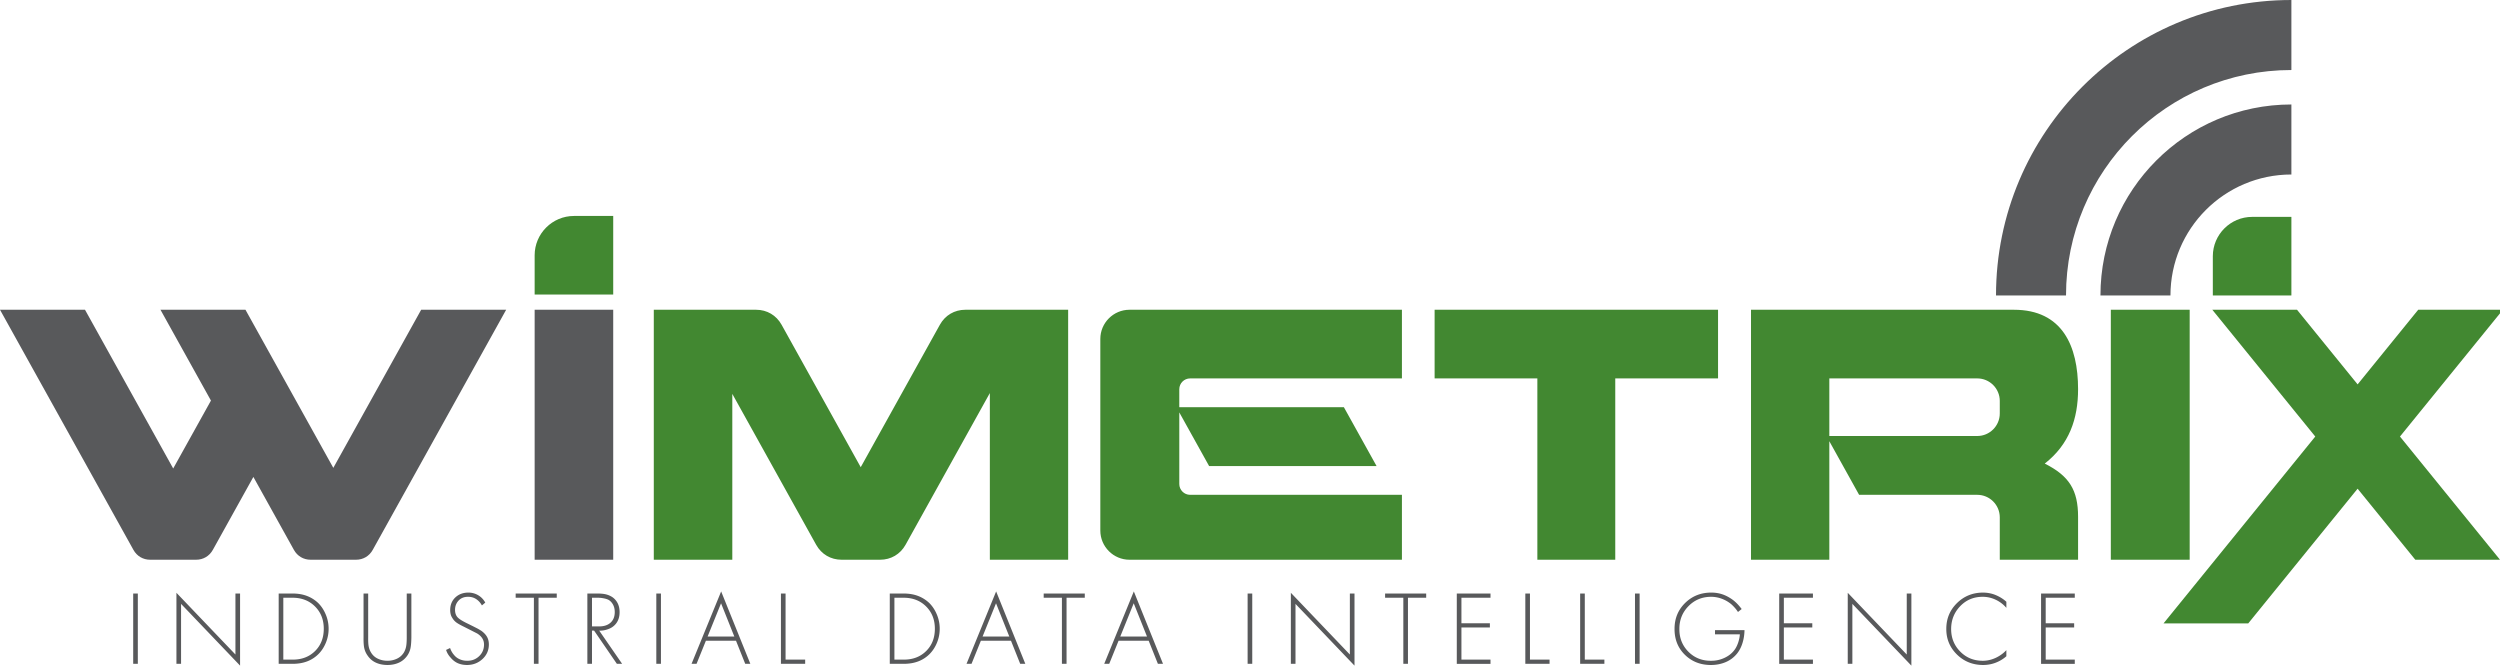
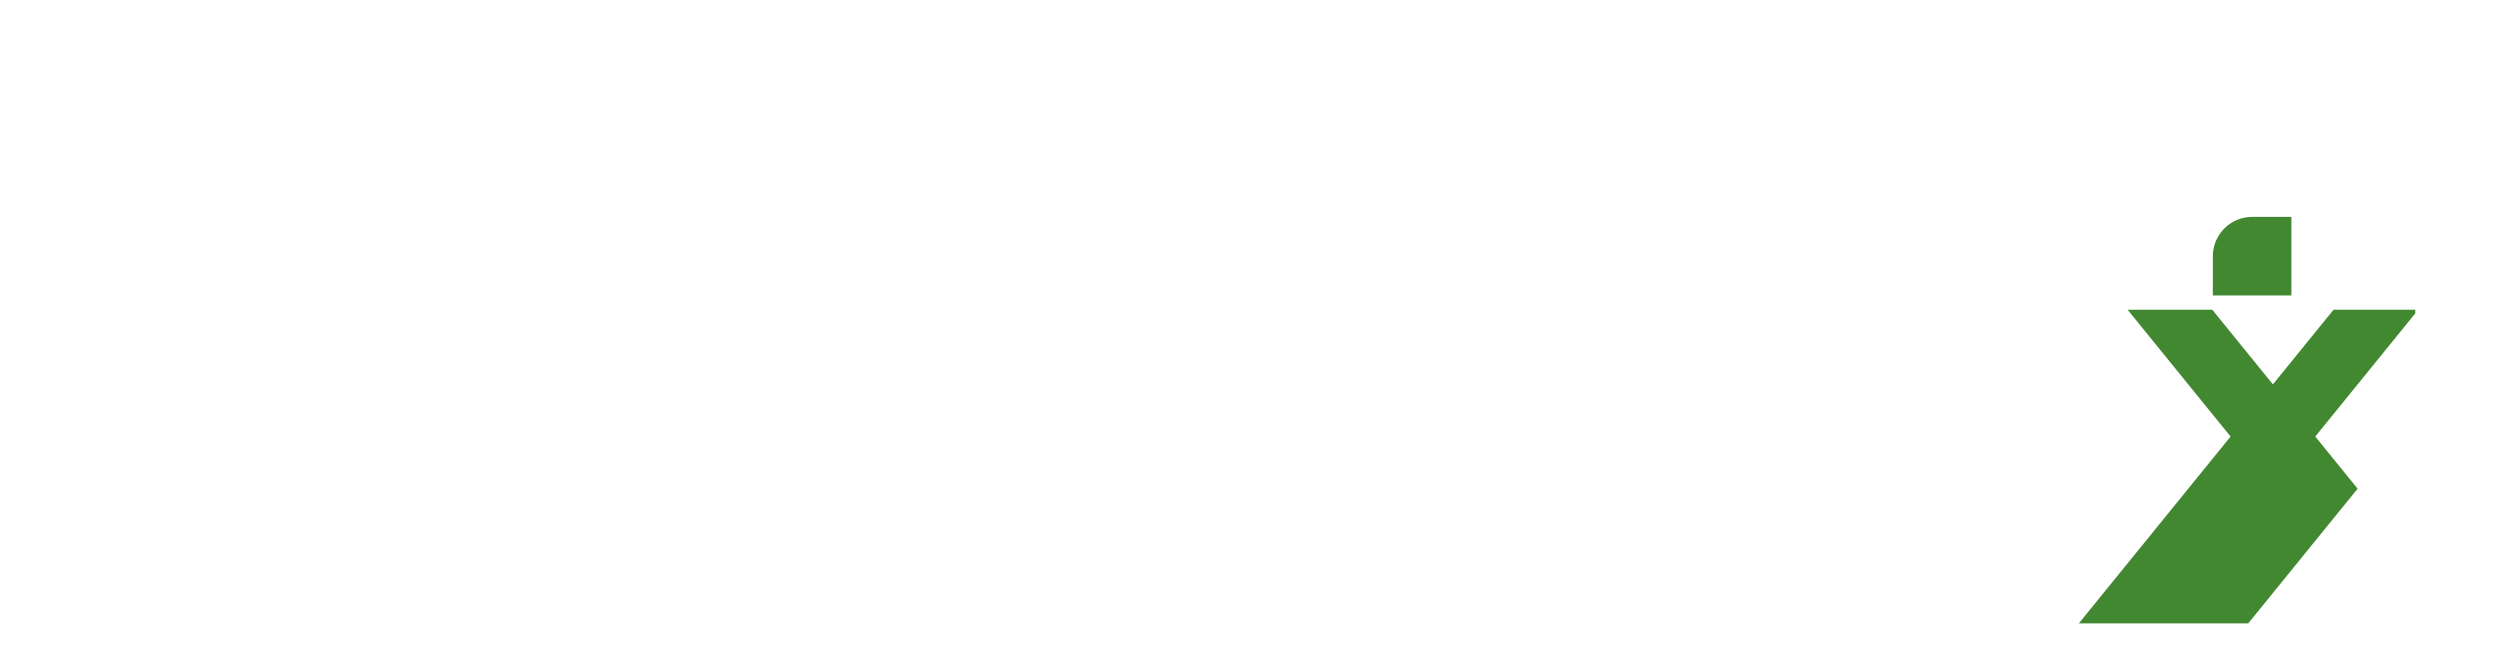
<svg xmlns="http://www.w3.org/2000/svg" fill="none" viewBox="0 0 1446 385">
-   <path fill="#58595B" fill-rule="evenodd" d="M1214.9 170.9c0-30.503 12.36-58.12 32.35-78.112 19.98-19.99 47.59-32.358 78.09-32.358v40.502c-19.32 0-36.81 7.831-49.47 20.492-12.65 12.661-20.48 30.154-20.48 49.477h-40.49v-.001zm-60.41.005c0-47.191 19.12-89.919 50.04-120.847C1235.45 19.13 1278.16 0 1325.34 0v40.501c-36 0-68.6 14.596-92.18 38.193-23.59 23.597-38.18 56.2-38.18 92.211h-40.49z" clip-rule="evenodd" />
-   <path fill="#428831" fill-rule="evenodd" d="M1251.38 360.572h49l63.26-77.91 33.37 41.091H1446l-57.86-71.258 57.86-71.258v-2.075h-47.31l-35.05 43.165-35.05-43.165h-48.99l59.55 73.333-87.77 108.077zm28.52-189.667h45.44v-45.457h-22.72c-12.5 0-22.72 10.227-22.72 22.727v22.73z" clip-rule="evenodd" />
-   <path fill="#58595B" fill-rule="evenodd" d="M123.104 318.051l23.445-42.193 23.444 42.193c2.008 3.613 5.555 5.701 9.689 5.701h26.22c4.134 0 7.681-2.088 9.689-5.701l77.175-138.887h-49.16l-50.816 91.448-50.814-91.448h-49.16l29.193 52.533-21.829 39.28-51.02-91.815H0l77.175 138.887c2.008 3.613 5.555 5.702 9.688 5.702h26.551c4.132 0 7.679-2.089 9.689-5.702l.001.002zm186.137-138.887h45.443v144.588h-45.443V179.164z" clip-rule="evenodd" />
-   <path fill="#428831" fill-rule="evenodd" d="M309.241 170.373h45.443v-45.458h-22.722c-12.497 0-22.721 10.227-22.721 22.728v22.73zm911.659 8.79v144.589h45.61V179.163h-45.61zm-208.12.002v144.589h45.3v-68.555l17.23 31.008h68.35c7.16 0 13.01 5.847 13.01 13.018v24.529h45.29v-24.811c0-15.564-5.18-23.726-19.28-30.81 14.09-11.003 19.28-25.774 19.28-43.022 0-24.93-9.05-45.946-37.12-45.946h-152.06zm45.3 39.711h85.58c7.17 0 13.01 5.846 13.01 13.018v7.271c0 7.169-5.84 13.018-13.01 13.018h-85.58v-33.307zm-228.301-39.711v39.712h59.427v104.879h45.061V218.877h59.45v-39.712H829.779zm-147.677 90.416v-31.048l17.252 31.048h96.865l-18.921-34.053h-95.2v-10.385c0-3.453 2.815-6.267 6.265-6.267h122.508v-39.713H653.298c-9.29 0-16.869 7.582-16.869 16.875v110.84c0 9.293 7.579 16.874 16.869 16.874h157.573v-37.547H688.367c-3.452 0-6.265-2.816-6.265-6.267v-10.359.002zm-258.538 54.173v-95.937l48.49 87.26c3.056 5.499 8.454 8.675 14.744 8.675h22.236c6.29 0 11.687-3.176 14.744-8.675l48.746-87.724v96.399l45.293-.001V179.163h-59.452c-6.29 0-11.688 3.177-14.745 8.676l-45.776 82.381-45.776-82.381c-3.057-5.499-8.455-8.676-14.743-8.676l-59.175-.001v144.59h45.416l-.002.002z" clip-rule="evenodd" />
-   <path fill="#58595B" d="M77.038 343.294h2.681v40.664h-2.68v-40.664zm27.693 40.664h-2.681v-41.091l34.128 35.706v-35.277h2.682v41.699l-34.129-35.704v34.668-.001zm64.503 0h-8.046v-40.664h8.046c3.169 0 5.992.489 8.471 1.463a19.315 19.315 0 016.521 4.207c1.787 1.83 3.21 4.045 4.265 6.644a21.166 21.166 0 011.584 8.049 21.09 21.09 0 01-1.584 8.077c-1.057 2.58-2.478 4.766-4.265 6.552a18.566 18.566 0 01-6.521 4.239c-2.478.954-5.302 1.433-8.471 1.433zm-5.364-38.225v35.786h5.303c5.321.04 9.67-1.607 13.042-4.939 3.371-3.333 5.057-7.64 5.057-12.925 0-5.203-1.686-9.491-5.057-12.863-3.372-3.372-7.721-5.061-13.042-5.061h-5.303v.002zm46.403-2.439h2.681v25.422c-.04 2.357.072 4.155.336 5.395.263 1.239.72 2.368 1.37 3.384a8.972 8.972 0 003.992 3.535c1.686.772 3.504 1.158 5.455 1.158 1.908 0 3.705-.386 5.393-1.158 1.686-.771 3.037-1.952 4.052-3.535a11.01 11.01 0 001.311-3.384c.263-1.24.395-3.038.395-5.395v-25.422h2.683v25.422c-.042 2.764-.225 4.878-.548 6.341a11.773 11.773 0 01-1.768 4.083c-1.301 1.87-2.937 3.251-4.906 4.145-1.971.894-4.174 1.341-6.612 1.341-2.478 0-4.704-.447-6.673-1.341-1.972-.894-3.586-2.275-4.846-4.145a11.591 11.591 0 01-1.858-4.083c-.347-1.463-.497-3.577-.457-6.341v-25.422zm70.414 5.243l-1.951 1.647c-.812-1.505-1.899-2.714-3.26-3.628-1.36-.915-2.935-1.372-4.722-1.372-2.316 0-4.154.731-5.515 2.194-1.361 1.463-2.041 3.251-2.041 5.366 0 1.667.427 3.028 1.279 4.084.852 1.057 2.805 2.317 5.852 3.78 3.858 1.908 6.043 3.017 6.55 3.322.508.304 1.027.619 1.554.945 1.504 1.097 2.6 2.277 3.292 3.536.69 1.258 1.035 2.702 1.035 4.329 0 3.373-1.24 6.198-3.718 8.474-2.478 2.275-5.465 3.412-8.959 3.412-1.909 0-3.645-.335-5.209-1.005-1.563-.671-2.977-1.759-4.236-3.262a12.261 12.261 0 01-1.584-2.101 10.46 10.46 0 01-1.035-2.347l2.316-1.098c.203.651.507 1.341.914 2.073.407.731.833 1.342 1.279 1.829a8.578 8.578 0 003.353 2.59c1.341.589 2.762.884 4.266.884 2.761.042 5.088-.842 6.977-2.652 1.889-1.808 2.835-4.053 2.835-6.737 0-1.342-.335-2.541-1.007-3.597-.669-1.057-1.656-1.991-2.957-2.805-.487-.244-1.187-.599-2.101-1.066-.914-.469-2.733-1.393-5.455-2.774-2.274-1.098-3.839-1.992-4.692-2.683a8.833 8.833 0 01-2.073-2.377c-.487-.732-.822-1.474-1.006-2.225a10.163 10.163 0 01-.275-2.409c0-2.966.976-5.384 2.925-7.254 1.951-1.869 4.449-2.824 7.496-2.864 2.071 0 3.972.497 5.698 1.493 1.727.995 3.118 2.428 4.175 4.297v.001zm41.344-2.804h-10.544v38.225h-2.681v-38.225h-10.544v-2.439h23.768v2.439h.001zm37.811 38.225h-3.039l-13.173-19.204h-1.219v19.204h-2.682v-40.664h5.85c1.991 0 3.637.164 4.938.489 1.3.325 2.518.853 3.655 1.585a9.499 9.499 0 013.108 3.596c.732 1.463 1.098 3.17 1.098 5.121 0 2.479-.609 4.573-1.83 6.279-1.219 1.706-2.883 2.906-4.997 3.596a13.38 13.38 0 01-2.438.641c-.854.142-1.696.193-2.528.152l13.255 19.203.002.002zm-17.431-38.225v16.583h3.9c2.885.041 5.149-.671 6.795-2.134 1.646-1.463 2.468-3.516 2.468-6.157 0-1.666-.335-3.109-1.007-4.328-.67-1.22-1.534-2.134-2.59-2.744-.73-.364-1.665-.659-2.801-.883a17.566 17.566 0 00-3.414-.335h-3.351v-.002zm37.2-2.439h2.681v40.664h-2.681v-40.664zm51.429 40.664l-5.331-13.352h-17.42l-5.403 13.352h-2.894l17.124-41.881 16.882 41.881H431.04zm-21.767-15.789h15.46l-7.679-19.235-7.779 19.235h-.002zm42.42-24.873h2.681v38.224h11.336v2.439h-14.017v-40.663zm70.999 40.663h-8.046v-40.663h8.046c3.17 0 5.992.489 8.472 1.463a19.31 19.31 0 016.52 4.207c1.787 1.83 3.21 4.045 4.265 6.644a21.167 21.167 0 011.585 8.049c0 2.804-.527 5.496-1.585 8.076-1.057 2.581-2.478 4.766-4.265 6.553a18.537 18.537 0 01-6.52 4.238c-2.478.954-5.302 1.433-8.472 1.433zm-5.364-38.224v35.785h5.303c5.323.04 9.67-1.606 13.042-4.939s5.057-7.64 5.057-12.924c0-5.203-1.685-9.492-5.057-12.863-3.372-3.373-7.719-5.061-13.042-5.061h-5.303v.002zm72.761 38.224l-5.332-13.351h-17.421l-5.402 13.351h-2.895l17.126-41.881 16.88 41.881h-2.956zm-21.767-15.788h15.458l-7.679-19.235-7.779 19.235zm59.118-22.435h-10.544v38.225h-2.681v-38.225h-10.544v-2.438h23.768v2.438h.001zm42.288 38.225l-5.331-13.352h-17.419l-5.403 13.352h-2.895l17.124-41.881 16.881 41.881h-2.957zm-21.767-15.789h15.46l-7.679-19.234-7.779 19.234h-.002zm73.66-24.873h2.681v40.664h-2.681v-40.664zm27.693 40.664h-2.681v-41.091l34.128 35.706v-35.277h2.681V385l-34.128-35.704v34.668-.001zm75.594-38.225h-10.542v38.225h-2.682v-38.225H801.14v-2.439h23.766v2.439h.002zm37.2-2.439v2.439h-16.819v14.753h16.454v2.439h-16.454v18.594h16.819v2.439h-19.5v-40.664h19.5zm20.138 0h2.681v38.225h11.336v2.439h-14.017v-40.664zm31.715 0h2.681v38.225h11.336v2.439h-14.017v-40.664zm31.715 0h2.682v40.664h-2.682v-40.664zm46.28 23.594v-2.439h17.064c-.04 2.519-.4 4.938-1.1 7.255-.69 2.317-1.7 4.348-3.04 6.097-1.79 2.275-4 3.981-6.646 5.121-2.639 1.137-5.526 1.706-8.653 1.706-6.013 0-11.03-1.97-15.053-5.913-4.022-3.942-6.013-8.941-5.973-14.996 0-5.974 2.043-10.963 6.125-14.967 4.082-4.003 9.112-6.005 15.083-6.005 2.397 0 4.611.356 6.642 1.066 2.033.712 4.065 1.818 6.095 3.323 1.02.814 1.9 1.626 2.65 2.439.75.814 1.5 1.706 2.23 2.682l-2.14 1.707a18.323 18.323 0 00-1.76-2.347 24.083 24.083 0 00-2.14-2.164 18.875 18.875 0 00-5.453-3.139 17.507 17.507 0 00-6.185-1.128c-5.202 0-9.567 1.808-13.103 5.425-3.535 3.618-5.281 8.027-5.241 13.229-.041 5.161 1.676 9.51 5.15 13.046 3.473 3.535 7.811 5.303 13.01 5.303 2.885.042 5.608-.558 8.168-1.798 2.564-1.239 4.544-2.936 5.974-5.089.73-1.138 1.34-2.479 1.83-4.024.48-1.544.77-3.007.85-4.388h-14.384v-.002zm56.644-23.594v2.439h-16.82v14.753h16.45v2.439h-16.45v18.594h16.82v2.439h-19.51v-40.664h19.51zm22.81 40.664h-2.68v-41.091l34.13 35.706v-35.277h2.68V385l-34.13-35.704v34.668-.001zm89.07-35.908v3.536a18.378 18.378 0 00-6.22-4.725c-2.4-1.118-4.89-1.675-7.49-1.675-5.2 0-9.54 1.818-13.02 5.456-3.47 3.638-5.21 8.037-5.21 13.198 0 5.121 1.75 9.46 5.25 13.016 3.49 3.557 7.84 5.333 13.04 5.333 2.52 0 4.97-.547 7.37-1.646a19.818 19.818 0 006.28-4.511v3.537c-1.79 1.585-3.84 2.824-6.16 3.718-2.31.894-4.77 1.341-7.37 1.341-6.02-.04-11.06-2.092-15.15-6.157-4.08-4.063-6.1-8.981-6.06-14.752 0-5.852 2.04-10.8 6.12-14.845 4.09-4.045 9.08-6.087 14.97-6.127 2.72 0 5.24.487 7.55 1.463 2.32.976 4.35 2.257 6.1 3.84zm39.57-4.756v2.439h-16.82v14.753h16.46v2.439h-16.46v18.594h16.82v2.439h-19.5v-40.664h19.5z" />
+   <path fill="#428831" fill-rule="evenodd" d="M1251.38 360.572h49l63.26-77.91 33.37 41.091l-57.86-71.258 57.86-71.258v-2.075h-47.31l-35.05 43.165-35.05-43.165h-48.99l59.55 73.333-87.77 108.077zm28.52-189.667h45.44v-45.457h-22.72c-12.5 0-22.72 10.227-22.72 22.727v22.73z" clip-rule="evenodd" />
</svg>